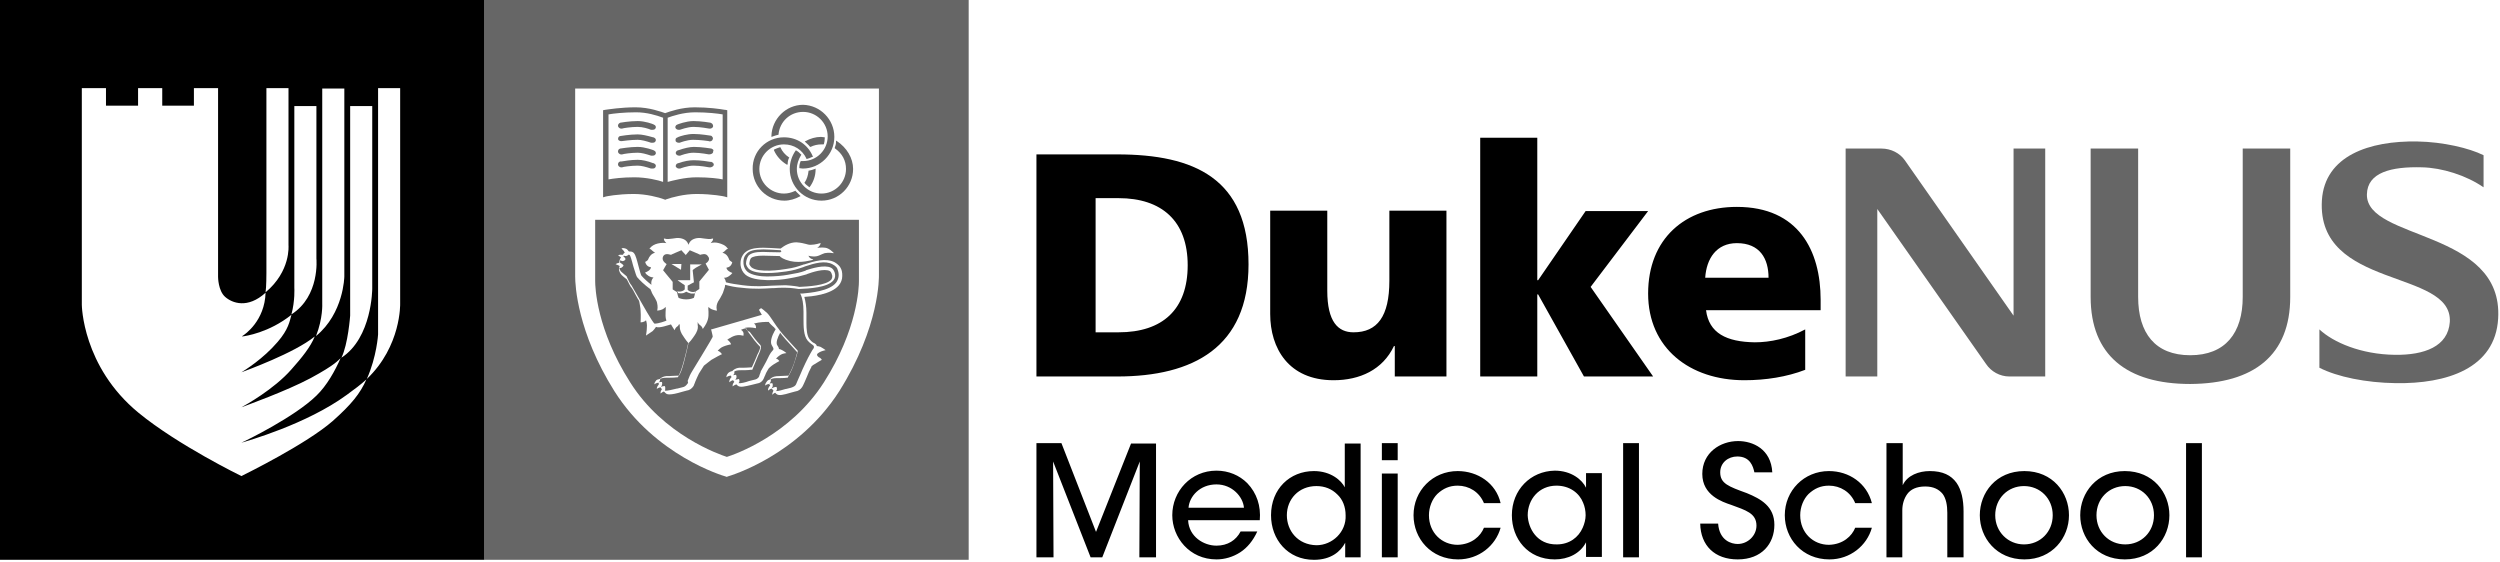
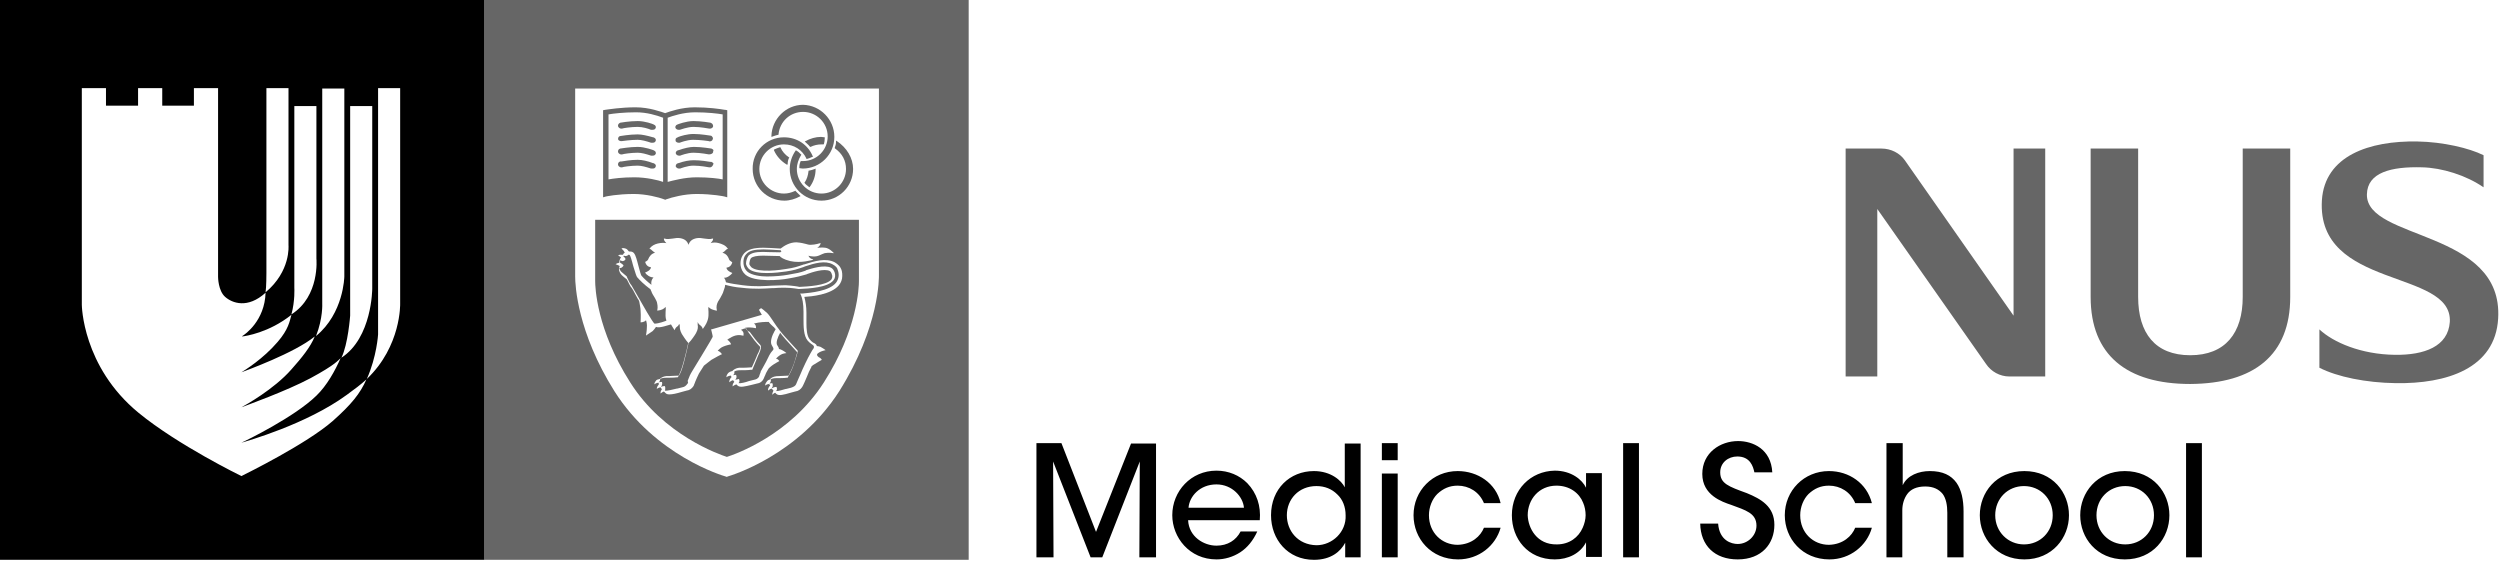
<svg xmlns="http://www.w3.org/2000/svg" width="280" height="63" viewBox="0 0 280 63" fill="none">
  <path d="M246.612 49.633H244.839V62.42H246.612V49.633ZM213.058 49.633H211.284V62.42H213.058V57.146C213.058 56.493 213.244 55.84 213.618 55.326C213.991 54.813 214.644 54.486 215.624 54.486C216.558 54.486 217.164 54.813 217.584 55.326C217.958 55.84 218.098 56.586 218.098 57.426V62.42H219.918V57.286C219.918 55.98 219.684 54.86 219.124 54.066C218.518 53.226 217.584 52.76 216.138 52.76C214.924 52.76 213.618 53.226 213.104 54.346V52.9V49.633H213.058ZM192.43 58.64H190.423C190.47 61.113 192.057 62.653 194.624 62.653C197.33 62.653 198.73 60.88 198.73 58.78C198.73 56.726 197.237 55.886 195.65 55.233C193.597 54.486 192.664 54.16 192.664 52.9C192.664 51.826 193.55 51.126 194.577 51.126C196.024 51.126 196.35 52.246 196.49 52.9H198.497C198.357 50.286 196.304 49.399 194.67 49.399C192.664 49.399 190.657 50.706 190.657 53.086C190.657 55.466 192.897 56.213 193.877 56.54C195.51 57.146 196.724 57.473 196.724 58.873C196.724 59.993 195.744 60.926 194.624 60.926C193.924 60.926 192.57 60.553 192.43 58.64ZM183.563 49.633H181.79V62.42H183.563V49.633ZM171.103 57.706C171.103 55.933 172.363 54.393 174.323 54.393C175.816 54.393 176.89 55.233 177.31 56.306C177.496 56.726 177.59 57.24 177.59 57.706C177.59 58.173 177.45 58.686 177.263 59.106C176.796 60.18 175.77 60.973 174.37 60.973C172.129 61.02 171.149 59.153 171.103 57.706ZM169.329 57.706C169.329 60.32 171.103 62.653 174.136 62.653C175.63 62.653 176.983 62 177.636 60.74V62.373H179.41V52.993H177.636V54.626C177.216 53.74 176.003 52.713 174.136 52.713C171.429 52.76 169.329 54.86 169.329 57.706ZM156.542 53.039H154.769V62.42H156.542V53.039ZM156.542 49.633H154.769V51.546H156.542V49.633ZM144.128 57.706C144.128 55.933 145.435 54.44 147.442 54.44C148.375 54.44 149.169 54.766 149.775 55.373C150.382 55.933 150.709 56.773 150.709 57.706C150.755 58.64 150.382 59.48 149.775 60.087C149.169 60.693 148.329 61.066 147.442 61.066C145.342 61.02 144.128 59.433 144.128 57.706ZM142.355 57.706C142.355 60.413 144.222 62.7 147.162 62.7C149.075 62.7 150.149 61.767 150.662 60.786V62.42H152.389V49.679H150.615V52.946V54.58C150.242 53.833 149.075 52.76 147.162 52.76C144.455 52.76 142.355 54.766 142.355 57.706ZM118.881 49.633H116.081V62.42H117.994L117.948 51.686L122.148 62.42H123.454L127.655 51.686L127.608 62.42H129.475V49.679H126.675L122.754 59.573L118.881 49.633ZM139.322 56.866H133.115C133.208 55.606 134.375 54.253 136.242 54.253C138.015 54.253 139.228 55.653 139.322 56.866ZM141.095 58.266C141.235 56.68 140.768 55.233 139.695 54.113C138.808 53.226 137.595 52.713 136.242 52.713C133.395 52.713 131.295 55 131.295 57.706C131.295 60.18 133.208 62.653 136.242 62.653C137.175 62.653 138.108 62.373 138.902 61.86C139.695 61.346 140.348 60.553 140.815 59.526H138.948C138.435 60.507 137.502 61.113 136.242 61.113C134.841 61.113 133.161 60.133 133.068 58.266H141.095ZM163.262 52.76C160.462 52.76 158.316 54.953 158.316 57.706C158.316 60.32 160.276 62.653 163.309 62.653C165.643 62.653 167.509 61.113 168.069 59.106H166.203C165.829 60.04 164.849 60.973 163.262 61.02C161.489 61.02 160.042 59.666 160.042 57.706C160.042 56.773 160.416 55.886 160.976 55.326C161.629 54.72 162.329 54.393 163.262 54.393C164.523 54.393 165.689 55.093 166.203 56.353H168.069C167.556 54.113 165.503 52.76 163.262 52.76ZM204.844 52.76C202.044 52.76 199.897 54.953 199.897 57.706C199.897 60.32 201.857 62.653 204.891 62.653C207.224 62.653 209.091 61.113 209.651 59.106H207.784C207.411 60.04 206.431 60.973 204.844 61.02C203.071 61.02 201.624 59.666 201.624 57.706C201.624 56.773 201.997 55.886 202.557 55.326C203.211 54.72 203.911 54.393 204.844 54.393C206.104 54.393 207.271 55.093 207.784 56.353H209.651C209.091 54.113 207.084 52.76 204.844 52.76ZM229.905 57.706C229.905 59.573 228.505 60.973 226.685 60.973C224.911 60.973 223.465 59.573 223.465 57.706C223.465 55.84 224.865 54.44 226.685 54.44C228.505 54.44 229.905 55.84 229.905 57.706ZM231.725 57.706C231.725 55.186 229.905 52.76 226.731 52.76C223.558 52.76 221.738 55.186 221.738 57.706C221.738 60.227 223.605 62.653 226.731 62.653C229.858 62.653 231.725 60.227 231.725 57.706ZM234.805 57.706C234.805 55.84 236.205 54.44 238.025 54.44C239.845 54.44 241.245 55.84 241.245 57.706C241.245 59.573 239.845 60.973 238.025 60.973C236.205 60.973 234.805 59.573 234.805 57.706ZM232.985 57.706C232.985 60.227 234.805 62.653 237.978 62.653C241.152 62.653 242.972 60.227 242.972 57.706C242.972 55.186 241.152 52.76 237.978 52.76C234.852 52.76 232.985 55.186 232.985 57.706Z" fill="black" />
-   <path d="M133.021 29.706C133.021 34.653 130.221 37.219 125.274 37.219H122.708V22.192H125.274C130.128 22.192 133.021 24.759 133.021 29.706ZM139.835 29.613C139.835 19.999 133.768 17.292 125.134 17.292H116.081V42.166H125.134C133.628 42.166 139.835 38.9 139.835 29.613ZM156.169 42.166H162.002V23.592H155.609V31.433C155.609 35.446 154.255 37.219 151.595 37.219C149.869 37.219 148.655 36.053 148.655 32.553V23.592H142.262V35.166C142.262 38.993 144.315 42.586 149.355 42.586C152.295 42.586 154.862 41.419 156.122 38.759H156.216V42.166H156.169ZM178.15 32.133L184.59 23.639H177.59L172.269 31.386H172.176V15.425H165.783V42.166H172.176V32.973H172.269L177.403 42.166H185.15L178.15 32.133ZM190.983 31.106C191.123 28.959 192.244 27.232 194.53 27.232C197.097 27.232 198.077 28.959 198.077 31.106H190.983ZM191.077 34.746H203.911V33.579C203.911 28.072 201.437 23.172 194.53 23.172C188.743 23.172 184.59 26.719 184.59 32.879C184.59 38.993 189.257 42.586 195.37 42.586C197.75 42.586 200.13 42.213 202.184 41.419V36.893C200.27 37.919 198.264 38.339 196.537 38.339C193.364 38.293 191.403 37.313 191.077 34.746Z" fill="black" />
  <path d="M225.051 42.166H229.065V16.639H225.518V35.353L213.337 17.945C212.777 17.152 211.797 16.639 210.724 16.639H206.711V42.166H210.257V23.406L222.438 40.766C222.998 41.606 223.978 42.166 225.051 42.166ZM256.506 33.253V16.639H251.185V33.253C251.185 37.313 249.225 39.786 245.305 39.786C241.385 39.786 239.472 37.313 239.472 33.253V16.639H234.152V33.253C234.152 39.786 238.212 43.006 245.305 43.006C252.446 42.96 256.506 39.786 256.506 33.253ZM271.253 18.739C273.493 18.786 276.2 19.626 278.16 20.979V17.386C276.573 16.592 273.633 15.892 270.74 15.845C265.373 15.752 260.379 17.432 260.052 22.426C259.446 32.459 274.706 30.079 274.38 36.053C274.193 38.806 271.533 39.786 268.219 39.74C264.439 39.693 261.313 38.34 259.772 36.893V41.186C261.779 42.213 264.999 42.866 268.313 42.913C274.006 43.006 279.466 41.28 279.793 35.679C280.4 25.692 264.999 26.953 265.093 21.772C265.139 19.299 267.846 18.646 271.253 18.739Z" fill="black" fill-opacity="0.6" />
  <path d="M54.246 0V62.7H0V0H54.246ZM9.164 34.139C9.164 34.139 9.211 41.046 15.511 46.227C19.944 49.867 27.038 53.319 27.038 53.319C27.602 53.037 34.319 49.725 37.258 47.159C39.358 45.293 40.338 44.08 41.038 42.493C40.431 43.053 39.685 43.613 38.845 44.22C34.319 47.532 27.648 49.398 27.038 49.586C27.555 49.351 33.012 46.692 35.438 44.312C36.604 43.193 37.538 41.512 38.145 40.112C37.864 40.346 37.631 40.812 34.784 42.352C32.078 43.799 27.508 45.431 27.038 45.619C27.46 45.385 30.678 43.612 32.638 41.373C33.804 40.066 34.784 38.852 35.251 37.685C32.965 39.552 27.508 41.511 27.038 41.699C27.413 41.465 29.465 40.206 31.098 38.293C32.311 36.893 32.451 35.959 32.638 35.259C30.118 37.266 27.504 37.639 27.131 37.685V37.64C27.457 37.453 29.651 35.913 29.744 32.786C27.738 34.606 26.011 33.952 25.218 33.252C24.431 32.558 24.424 31.039 24.424 31.013V9.872H21.718V11.832H18.171V9.872H15.464V11.832H11.87V9.872H9.164V34.139ZM42.345 37.452C42.345 37.452 42.205 39.926 41.085 42.446C44.958 38.76 44.818 33.999 44.818 33.999V9.872H42.345V37.452ZM39.218 35.352C39.217 35.37 38.983 38.577 38.238 40.066C41.677 37.836 41.691 32.365 41.691 32.319V11.878H39.218V35.352ZM36.091 33.999C36.091 33.999 36.185 35.633 35.392 37.64C38.507 35.082 38.564 30.995 38.565 30.966V9.918H36.091V33.999ZM32.965 32.226C32.965 32.226 33.058 33.673 32.638 35.213C35.853 33.162 35.439 28.97 35.438 28.959V11.878H32.965V32.226ZM29.838 30.593C29.838 30.623 29.837 32.139 29.744 32.739C32.574 30.373 32.315 27.5 32.312 27.466V9.872H29.838V30.593Z" fill="black" />
  <path d="M85.513 27.933C85.933 27.933 86.633 27.979 87.427 28.025L87.519 28.166L87.38 28.259C86.681 28.259 85.469 28.213 85.42 28.213C84.58 28.213 84.113 28.353 83.833 28.633C83.693 28.82 83.553 29.193 83.553 29.52C83.553 29.706 83.74 29.986 83.88 30.126C84.72 30.826 87.053 30.546 88.033 30.406C88.967 30.266 89.2 30.173 90.04 29.893L90.133 29.846C91.253 29.472 92.42 29.146 93.26 29.612C93.586 29.799 93.774 29.939 93.867 30.359C94.007 30.826 93.914 31.293 93.634 31.666C92.887 32.599 90.834 32.786 89.853 32.879H89.62L89.713 33.066C89.853 33.393 89.993 33.999 89.993 34.933V35.68C89.993 36.566 89.993 37.592 90.46 38.152C90.74 38.479 90.973 38.573 91.066 38.666C91.16 38.759 91.16 38.76 91.16 38.899C91.16 38.993 91.067 39.087 90.974 39.227L90.786 39.553C90.46 40.113 89.947 41.186 89.62 41.98C89.48 42.259 89.2 42.959 89.153 43.053C89.06 43.239 88.873 43.333 88.593 43.427L88.033 43.566H87.986C87.66 43.66 87.24 43.8 86.96 43.8C86.96 43.8 86.96 43.8 86.913 43.8C86.96 43.753 87.007 43.706 87.007 43.659C87.052 43.476 86.963 43.337 86.96 43.333C86.96 43.333 86.68 43.333 86.493 43.473C86.493 43.473 86.486 43.467 86.446 43.427C86.493 43.38 86.54 43.333 86.54 43.239C86.586 43.056 86.496 42.917 86.493 42.913C86.493 42.913 86.353 42.913 86.166 42.96C86.213 42.913 86.26 42.867 86.307 42.773C86.353 42.68 86.353 42.586 86.307 42.493C86.447 42.4 86.68 42.352 86.96 42.352C87.193 42.352 87.847 42.353 88.127 42.307H88.22L88.267 42.213C88.36 42.026 88.686 41.466 88.873 40.906C89.153 40.113 89.34 39.46 89.34 39.366V39.273L87.894 37.687C87.381 37.127 87.193 36.8 87.147 36.753C87.147 36.753 86.913 36.473 86.68 36.1L86.493 35.819C86.306 35.539 86.119 35.259 85.933 35.072C85.746 34.886 85.282 34.514 85.233 34.513L85 34.699C85.002 34.703 85.187 35.028 85.326 35.26C84.813 35.4 79.714 36.883 79.68 36.893H79.633L79.68 37.033C79.726 37.267 79.819 37.547 79.819 37.687V37.732C79.726 37.966 78.187 40.486 77.533 41.56C77.3 41.933 77.206 42.167 77.066 42.54C77.064 42.545 77.019 42.634 77.019 42.68L77.066 42.819C77.02 42.913 77.019 43.006 76.973 43.006C76.833 43.193 76.693 43.333 76.413 43.38L75.853 43.52H75.806C75.386 43.613 74.733 43.799 74.453 43.753C74.499 43.707 74.499 43.706 74.499 43.613C74.545 43.336 74.455 43.241 74.453 43.239C74.453 43.239 74.219 43.24 74.032 43.333C74.032 43.333 74.032 43.333 74.032 43.286C74.079 43.286 74.126 43.193 74.126 43.147C74.217 42.92 74.131 42.781 74.126 42.773C74.123 42.773 73.938 42.773 73.753 42.819C73.799 42.819 73.846 42.773 73.893 42.68C73.939 42.586 73.939 42.493 73.939 42.446C74.079 42.353 74.313 42.307 74.64 42.307C74.873 42.307 75.525 42.306 75.806 42.26H75.899L75.946 42.213C75.965 42.176 75.987 42.13 76.016 42.073C76.023 42.073 76.031 42.073 76.039 42.073C76.179 41.887 76.366 41.466 76.6 40.579C76.786 39.834 77.018 38.903 77.111 38.435C77.398 38.166 77.865 37.489 77.953 37.312C78.186 36.893 78.186 36.613 78.14 36.38V36.053C78.186 36.193 78.28 36.333 78.42 36.426C78.56 36.519 78.653 36.66 78.699 36.8V36.846L78.746 36.8C79.4 35.913 79.353 35.446 79.353 34.933C79.353 34.746 79.306 34.56 79.353 34.373C79.539 34.606 79.819 34.7 80.239 34.793H80.286V34.746C80.193 34.326 80.286 34.046 80.426 33.766C80.472 33.672 80.566 33.532 80.659 33.393C80.799 33.113 80.986 32.833 81.033 32.6C81.033 32.553 81.08 32.506 81.08 32.459C81.173 32.226 81.22 32.039 81.22 31.899C81.733 32.039 82.387 32.179 83.04 32.226C84.626 32.412 85.56 32.319 86.446 32.273H86.633C87.053 32.226 87.473 32.226 87.939 32.226C88.733 32.226 89.34 32.366 89.434 32.366H89.526C90.553 32.319 92.7 32.226 93.353 31.386C93.54 31.152 93.587 30.872 93.493 30.546C93.4 30.266 93.26 30.079 93.073 29.985C92.327 29.612 90.88 30.079 90.273 30.266L90.227 30.312C89.573 30.546 89.293 30.593 88.22 30.779C87.706 30.873 86.82 30.966 85.887 30.966C85.187 30.966 84.206 30.826 83.739 30.452C83.46 30.219 83.32 29.939 83.273 29.565C83.227 29.099 83.32 28.725 83.6 28.445C83.926 28.072 84.487 27.933 85.513 27.933Z" fill="black" fill-opacity="0.6" />
  <path d="M86.12 36.1L86.166 36.147C86.306 36.333 86.539 36.519 86.633 36.612C86.633 36.612 86.68 36.613 86.68 36.659C86.68 36.659 86.727 36.659 86.727 36.706C86.773 36.753 86.773 36.8 86.819 36.8C86.866 36.846 86.866 36.846 86.866 36.893C86.773 37.033 86.353 37.733 86.353 38.293C86.353 38.48 86.4 38.62 86.493 38.76C86.586 38.9 86.633 39.039 86.633 39.086C86.633 39.133 86.586 39.226 86.446 39.366C86.306 39.506 86.073 39.926 85.84 40.44L85.793 40.533C85.606 40.86 85.419 41.233 85.279 41.466C85.233 41.512 85.187 41.606 85.186 41.699C85.14 41.792 85.139 41.839 85.093 41.933L85 42.213C84.86 42.4 84.719 42.493 84.439 42.54L83.88 42.68C83.507 42.82 82.946 42.96 82.713 42.913C82.76 42.866 82.76 42.82 82.807 42.773C82.853 42.589 82.762 42.45 82.76 42.446C82.76 42.446 82.526 42.493 82.34 42.54C82.386 42.493 82.433 42.446 82.48 42.307C82.526 42.12 82.433 41.98 82.433 41.98C82.425 41.98 82.288 41.981 82.106 42.026C82.153 41.98 82.2 41.933 82.246 41.84V41.606C82.386 41.513 82.62 41.466 82.946 41.466C83.18 41.466 83.786 41.467 84.066 41.42H84.253L84.814 40.066L84.906 39.833C85.093 39.46 85.233 39.086 85.233 38.852C85.233 38.759 85.186 38.666 85.14 38.619C84.766 38.246 84.299 37.639 83.973 37.173C83.861 37.136 83.772 37.075 83.699 37.008C83.652 36.924 83.602 36.836 83.553 36.753C83.535 36.757 83.518 36.762 83.5 36.767C83.486 36.745 83.472 36.725 83.46 36.706C83.833 36.659 84.206 36.66 84.626 36.753H84.673V36.706C84.673 36.519 84.626 36.333 84.439 36.239C85.093 36.053 85.747 36.053 86.073 36.053H86.12V36.1Z" fill="black" fill-opacity="0.6" />
  <path d="M70.486 28.539C70.533 28.54 70.626 28.681 70.812 29.379L70.859 29.565L70.952 29.893C71.186 30.639 71.28 30.966 71.373 31.06C71.653 31.386 72.12 31.852 72.866 32.412C72.866 32.459 72.912 32.552 72.959 32.645C73.006 32.832 73.193 33.112 73.333 33.346C73.426 33.532 73.52 33.672 73.566 33.812C73.613 34.046 73.706 34.326 73.612 34.793C74.079 34.746 74.359 34.606 74.546 34.373C74.592 34.56 74.546 34.746 74.546 34.933C74.546 35.213 74.5 35.54 74.64 35.913C73.94 36.193 73.333 36.286 73.286 36.239C73.006 35.959 71.979 34.139 71.419 33.159C70.953 32.366 70.766 32.04 70.719 31.946C70.579 31.806 70.393 31.433 70.206 31.013V30.966L69.6 30.452C69.46 30.312 69.366 30.125 69.366 29.985C69.46 30.032 69.506 30.032 69.6 29.985C69.827 29.849 69.833 29.712 69.833 29.706C69.833 29.706 69.646 29.519 69.459 29.426C69.412 29.333 69.459 29.193 69.506 29.1V29.145C69.506 29.145 69.646 29.286 69.786 29.239C70.015 29.193 70.064 29.012 70.065 29.006C70.063 29 69.97 28.817 69.786 28.679H69.833L69.879 28.633C69.926 28.633 69.973 28.679 70.019 28.679C70.253 28.679 70.346 28.586 70.346 28.539H70.486Z" fill="black" fill-opacity="0.6" />
-   <path fill-rule="evenodd" clip-rule="evenodd" d="M77.253 28.025C77.346 28.072 78.373 28.492 78.42 28.539C78.607 28.492 79.073 28.306 79.307 28.726C79.587 29.052 79.26 29.38 79.026 29.52L79.399 30.219C79.353 30.265 79.12 30.546 78.326 31.526V32.366C78.189 32.458 77.916 32.639 77.906 32.645L77.859 32.786C77.813 33.019 77.766 33.206 77.72 33.346C77.673 33.392 77.3 33.532 76.88 33.532H76.833C76.413 33.532 76.04 33.392 75.993 33.346C75.947 33.206 75.899 33.066 75.853 32.833L75.806 32.692C75.758 32.692 75.572 32.552 75.34 32.412V31.572C74.546 30.639 74.359 30.359 74.266 30.266L74.64 29.612L74.686 29.565H74.64C74.453 29.425 74.079 29.146 74.266 28.726C74.406 28.446 74.686 28.399 75.152 28.539C75.199 28.492 76.226 28.072 76.319 28.025C76.366 28.072 76.46 28.212 76.786 28.539V28.586L77.019 28.306C77.159 28.166 77.206 28.072 77.253 28.025ZM77.3 31.386H75.899L75.946 31.433C76.226 31.619 76.599 31.899 76.692 31.946V32.412C76.646 32.459 76.553 32.553 76.413 32.6C76.183 32.692 75.952 32.647 75.946 32.645L75.853 32.6L75.946 32.833H75.993C76.006 32.835 76.278 32.879 76.506 32.833C76.692 32.786 76.786 32.692 76.833 32.692H76.926C76.972 32.739 77.066 32.786 77.253 32.833C77.346 32.88 77.44 32.879 77.533 32.879H77.812L77.859 32.645L77.767 32.692C77.767 32.692 77.533 32.739 77.3 32.645C77.16 32.599 77.066 32.506 77.019 32.459V31.992C77.114 31.945 77.673 31.619 77.72 31.619C77.72 31.479 77.579 30.406 77.579 30.266C77.672 30.126 78.139 29.846 78.513 29.659L78.606 29.612H77.3V31.386ZM76.272 30.219L76.319 29.565H75.199L76.272 30.219Z" fill="black" fill-opacity="0.6" />
  <path fill-rule="evenodd" clip-rule="evenodd" d="M96.2 31.48C96.2 32.134 96.06 36.893 92.28 42.819C88.5 48.746 82.293 50.893 81.406 51.173C80.566 50.893 74.312 48.746 70.579 42.819C66.8 36.893 66.659 32.134 66.659 31.48V24.619H96.2V31.48ZM78.886 26.719C78.606 26.672 78.326 26.626 78.046 26.673C77.533 26.766 77.252 26.999 77.112 27.419C76.972 26.999 76.693 26.766 76.18 26.673C75.9 26.626 75.62 26.672 75.34 26.719C75.013 26.765 74.733 26.812 74.406 26.719H74.359V26.766C74.359 26.906 74.453 27.046 74.593 27.186L74.64 27.232C74.173 27.139 73.146 27.232 72.772 27.839L72.726 27.886H72.772C72.866 27.886 72.959 27.979 73.053 28.072C73.146 28.119 73.193 28.212 73.286 28.259C73.332 28.259 73.333 28.305 73.379 28.306C73.146 28.352 72.912 28.492 72.772 28.726C72.679 28.819 72.679 28.912 72.633 28.959C72.586 29.099 72.539 29.192 72.26 29.332C72.353 29.705 72.586 29.893 72.913 29.939C72.866 30.266 72.446 30.452 72.306 30.499C72.259 30.499 72.26 30.546 72.26 30.546C72.353 30.733 72.819 31.106 73.192 31.06C72.959 31.339 72.912 31.573 72.959 31.899C72.586 31.619 72.119 31.199 71.839 30.872C71.792 30.823 71.653 30.358 71.56 29.985L71.373 29.286C71.233 28.773 71.093 28.306 70.812 28.213C70.719 28.166 70.579 28.166 70.439 28.166C70.346 28.073 70.252 27.886 70.065 27.839C69.786 27.746 69.646 27.792 69.645 27.839H69.6L69.645 27.886C69.645 27.886 69.879 28.073 69.926 28.213C69.926 28.259 69.973 28.259 69.973 28.306C69.926 28.352 69.88 28.353 69.833 28.399V28.445L69.739 28.539C69.739 28.539 69.739 28.539 69.692 28.539C69.366 28.492 69.272 28.586 69.272 28.586L69.226 28.633H69.272C69.277 28.636 69.415 28.728 69.553 28.819C69.459 28.959 69.366 29.146 69.366 29.379V29.426C69.089 29.472 68.994 29.563 68.992 29.565L68.946 29.612H68.992C68.992 29.612 69.272 29.706 69.412 29.799C69.365 29.892 69.319 29.986 69.319 30.126C69.319 30.359 69.459 30.64 69.645 30.826C69.645 30.826 70.113 31.246 70.206 31.293C70.439 31.759 70.626 32.132 70.766 32.273C70.812 32.319 70.999 32.646 71.186 33.02C71.279 33.16 71.326 33.3 71.419 33.44C71.466 33.486 71.466 33.532 71.513 33.579C71.513 33.626 71.56 33.626 71.56 33.673L71.606 33.812C71.652 34.139 71.746 34.513 71.746 34.793C71.793 35.4 71.746 36.053 71.746 36.053V36.1H71.793C71.806 36.099 72.169 36.095 72.353 35.866C72.399 36.006 72.493 36.333 72.446 36.706C72.446 37.029 72.355 37.535 72.353 37.546V37.593L72.399 37.546C72.409 37.54 72.777 37.309 73.1 37.079C73.24 36.939 73.379 36.752 73.473 36.612C73.846 36.799 74.918 36.38 75.152 36.333C75.246 36.52 75.386 36.706 75.526 36.94L75.572 36.986V36.94C75.619 36.8 75.713 36.66 75.853 36.566C75.946 36.52 75.993 36.426 76.039 36.333H76.133V36.473C76.133 36.706 76.133 36.986 76.366 37.406C76.46 37.547 76.832 38.153 77.112 38.433L77.111 38.435C77.095 38.451 77.081 38.467 77.066 38.48C77.02 38.76 76.786 39.739 76.553 40.579C76.328 41.405 76.132 41.838 76.016 42.073C75.6 42.075 75.103 42.119 74.966 42.119C74.499 42.073 74.173 42.213 73.939 42.399C73.939 42.399 73.939 42.4 73.893 42.446C73.659 42.493 73.519 42.54 73.473 42.633C73.292 42.859 73.286 42.997 73.286 43.006V43.053L73.333 43.006C73.344 42.999 73.571 42.866 73.753 42.866C73.753 42.913 73.8 42.96 73.8 43.053C73.754 43.053 73.753 43.1 73.753 43.1C73.566 43.333 73.566 43.473 73.566 43.52V43.566L73.612 43.52C73.612 43.52 73.846 43.38 73.986 43.38C74.033 43.426 74.033 43.473 74.079 43.52C74.079 43.566 74.126 43.567 74.126 43.613C73.939 43.846 73.986 44.033 73.986 44.033V44.08L74.032 44.033C74.032 44.033 74.219 43.893 74.359 43.847C74.406 43.893 74.406 43.893 74.453 43.94C74.5 43.986 74.499 43.987 74.546 44.033C74.639 44.127 74.779 44.173 74.966 44.173C75.293 44.173 75.76 44.079 76.366 43.893L76.88 43.753C77.253 43.706 77.486 43.519 77.673 43.239C77.719 43.193 77.72 43.099 77.767 43.006C77.767 42.96 77.812 42.959 77.812 42.913L77.859 42.773C77.999 42.447 78.093 42.213 78.279 41.84C78.279 41.84 78.513 41.467 78.84 40.953C79.12 40.72 79.446 40.486 79.68 40.3C80.053 40.066 80.8 39.692 80.8 39.692H80.847V39.647C80.847 39.647 80.66 39.366 80.38 39.273C80.474 39.179 80.754 38.899 81.033 38.806C81.356 38.667 81.815 38.575 81.826 38.573H81.873V38.526C81.873 38.526 81.733 38.2 81.453 38.06C81.5 38.013 81.593 37.967 81.64 37.92C81.686 37.92 81.687 37.873 81.733 37.873C82.387 37.453 82.853 37.499 83.227 37.593H83.273V37.546C83.32 37.266 83.226 37.079 82.993 36.94C83.162 36.855 83.331 36.809 83.5 36.767C83.55 36.842 83.614 36.929 83.699 37.008C83.786 37.161 83.866 37.299 83.927 37.359C84.253 37.826 84.72 38.433 85.14 38.852C85.14 38.852 85.14 38.853 85.14 38.899C85.14 38.993 85.047 39.319 84.814 39.739L84.72 39.973C84.72 39.973 84.346 40.86 84.206 41.14C83.646 41.186 83.273 41.187 83.086 41.187C82.666 41.14 82.34 41.279 82.106 41.466C82.106 41.466 82.106 41.466 82.06 41.513C82.06 41.513 82.059 41.56 82.013 41.56C81.779 41.606 81.639 41.7 81.546 41.793C81.359 42.026 81.359 42.166 81.359 42.213V42.26L81.406 42.213C81.406 42.213 81.64 42.073 81.826 42.073H81.873C81.873 42.12 81.92 42.167 81.92 42.26C81.873 42.306 81.873 42.306 81.826 42.352C81.639 42.633 81.686 42.773 81.686 42.773V42.819L81.733 42.773C81.737 42.771 81.967 42.586 82.106 42.586C82.153 42.633 82.199 42.727 82.246 42.773L82.199 42.819C82.017 43.047 82.057 43.23 82.06 43.239V43.286L82.106 43.239C82.115 43.233 82.297 43.098 82.48 43.053L82.62 43.193C82.9 43.426 83.413 43.286 84.206 43.1L84.767 42.96C85.14 42.913 85.373 42.726 85.513 42.446C85.513 42.446 85.513 42.446 85.653 42.119C85.654 42.073 85.7 42.073 85.7 42.026C85.747 41.886 85.793 41.792 85.84 41.699C85.886 41.606 85.98 41.466 86.026 41.373C86.073 41.326 86.073 41.279 86.12 41.232C86.26 41.093 86.4 41 86.446 40.953C86.677 40.769 87.273 40.447 87.286 40.44C87.281 40.431 87.142 40.205 86.913 40.159C87.007 40.066 87.194 39.879 87.427 39.739C87.614 39.599 88.033 39.553 88.033 39.553H88.08L88.033 39.506C88.026 39.5 87.75 39.272 87.519 39.18C87.473 39.133 87.38 39.133 87.24 39.086C87.24 38.946 87.146 38.806 87.053 38.666C86.866 38.386 87.1 37.779 87.38 37.266C87.473 37.406 87.66 37.639 87.986 38.013C87.986 38.013 89.06 39.18 89.293 39.46C89.246 39.601 89.106 40.207 88.873 40.859C88.686 41.373 88.407 41.887 88.314 42.073C88.034 42.073 87.473 42.119 87.286 42.119C86.82 42.119 86.493 42.213 86.307 42.399C86.26 42.446 86.26 42.447 86.26 42.493C86.073 42.54 85.933 42.633 85.887 42.727C85.7 42.96 85.7 43.1 85.7 43.147V43.193L85.746 43.147C85.746 43.147 85.933 43.006 86.166 43.006C86.166 43.053 86.166 43.053 86.213 43.1C86.213 43.146 86.26 43.147 86.26 43.193C86.213 43.24 86.166 43.24 86.166 43.286C85.984 43.514 86.025 43.698 86.026 43.706V43.753L86.073 43.706C86.081 43.7 86.309 43.52 86.446 43.52C86.493 43.613 86.586 43.706 86.633 43.753C86.495 43.982 86.493 44.167 86.493 44.173V44.22L86.54 44.173C86.546 44.167 86.683 44.032 86.819 43.986L86.866 44.033C86.913 44.08 86.913 44.079 86.96 44.126C87.24 44.359 87.754 44.22 88.547 43.986L89.06 43.847C89.433 43.8 89.667 43.613 89.853 43.333C89.947 43.193 90.273 42.446 90.366 42.213C90.506 41.84 90.693 41.419 90.88 41.093V41.046L90.927 41C91.02 40.953 91.067 40.859 91.113 40.859C91.393 40.673 92.047 40.3 92.047 40.3C92.047 40.3 91.906 40.066 91.72 40.02C91.347 39.74 91.533 39.6 91.767 39.46C91.997 39.322 92.411 39.229 92.42 39.227H92.467L92.42 39.18C92.42 39.18 92.093 38.946 91.906 38.852C91.766 38.806 91.626 38.76 91.486 38.76C91.44 38.573 91.347 38.526 91.207 38.433C91.067 38.386 90.927 38.293 90.693 38.013C90.367 37.639 90.32 36.846 90.32 36.192V35.026C90.32 34.373 90.227 33.766 90.087 33.253C90.834 33.206 93.073 33.019 93.96 31.946C94.193 31.666 94.333 31.292 94.333 30.919C94.333 30.732 94.334 30.546 94.287 30.359C94.147 29.846 93.867 29.612 93.493 29.379C92.513 28.866 91.207 29.239 90.087 29.612H90.04C89.247 29.892 88.967 29.986 88.033 30.126C87.52 30.219 84.954 30.592 84.16 29.939C84.067 29.846 83.927 29.659 83.927 29.565C83.927 29.332 84.02 29.005 84.113 28.912C84.3 28.726 84.767 28.633 85.467 28.633L87.333 28.679C87.426 28.819 87.753 29.053 88.5 29.239C89.712 29.519 91.016 29.101 91.066 29.1V29.053C91.06 29.051 90.831 29.004 90.693 28.866C90.6 28.773 90.554 28.68 90.554 28.633C90.647 28.679 90.881 28.726 91.207 28.726C91.487 28.726 91.72 28.632 91.906 28.539C92.046 28.492 92.186 28.399 92.373 28.352C92.837 28.26 93.302 28.352 93.307 28.352H93.4L93.353 28.306C93.353 28.306 92.887 27.793 92.42 27.746C92.093 27.699 91.72 27.746 91.533 27.746C91.58 27.699 91.673 27.652 91.72 27.605C91.856 27.469 91.904 27.288 91.906 27.279V27.232H91.86C91.86 27.232 91.299 27.419 90.786 27.419C90.553 27.419 90.46 27.373 90.273 27.326C90.04 27.279 89.807 27.185 89.2 27.139C88.454 27.139 87.847 27.512 87.427 27.839C86.633 27.792 85.933 27.746 85.513 27.746C84.393 27.746 83.786 27.933 83.366 28.352C83.04 28.726 82.9 29.146 82.946 29.706C82.993 30.126 83.179 30.499 83.506 30.779C84.533 31.619 87.287 31.386 88.267 31.199C89.34 31.013 89.667 30.919 90.32 30.732L90.413 30.686C90.926 30.499 92.327 30.033 92.934 30.359C93.027 30.406 93.12 30.546 93.167 30.732C93.214 30.826 93.213 30.919 93.213 30.966C93.213 31.106 93.167 31.2 93.12 31.293C92.56 31.993 90.413 32.086 89.526 32.133C89.386 32.086 88.779 31.993 87.986 31.946C87.426 31.946 86.96 31.992 86.493 31.992C85.606 32.039 84.673 32.133 83.18 31.946C82.48 31.853 81.826 31.759 81.312 31.619C81.266 31.433 81.22 31.245 81.08 31.105C81.453 31.152 81.873 30.779 82.013 30.593C82.013 30.593 82.013 30.546 81.966 30.546C81.825 30.499 81.406 30.312 81.359 29.985C81.686 29.939 81.919 29.752 82.013 29.379C81.733 29.192 81.686 29.146 81.64 29.006C81.593 28.913 81.593 28.866 81.5 28.726C81.36 28.492 81.126 28.352 80.893 28.306C80.939 28.306 80.94 28.305 80.986 28.259C81.079 28.212 81.126 28.166 81.22 28.072C81.313 27.979 81.407 27.886 81.5 27.886H81.546L81.5 27.839C81.267 27.465 80.846 27.326 80.519 27.232C80.193 27.139 79.866 27.139 79.586 27.232L79.633 27.186C79.726 27.046 79.866 26.952 79.866 26.766V26.719H79.819C79.493 26.812 79.212 26.765 78.886 26.719Z" fill="black" fill-opacity="0.6" />
  <path d="M87.8 15.379C89.246 15.379 90.459 16.172 91.019 17.479L91.066 17.572H90.974C90.787 17.666 90.553 17.759 90.366 17.806H90.32V17.759C89.854 16.779 88.92 16.172 87.8 16.172C86.26 16.172 85.047 17.432 85.047 18.926C85.047 20.466 86.306 21.679 87.8 21.679C88.22 21.679 88.594 21.585 89.014 21.398L89.06 21.352L89.106 21.398L89.667 21.959L89.573 22.006C89.06 22.286 88.453 22.473 87.847 22.473C85.887 22.473 84.3 20.886 84.3 18.926C84.253 16.966 85.84 15.379 87.8 15.379Z" fill="black" fill-opacity="0.6" />
  <path d="M93.727 15.799C94.847 16.546 95.547 17.712 95.547 18.926C95.547 20.886 93.96 22.473 92 22.473C90.04 22.473 88.453 20.886 88.453 18.926C88.453 18.179 88.686 17.479 89.106 16.872L89.153 16.825L89.2 16.872C89.387 16.965 89.526 17.105 89.713 17.292L89.76 17.339L89.713 17.386C89.433 17.852 89.246 18.366 89.246 18.926C89.246 20.466 90.507 21.679 92 21.679C93.54 21.679 94.753 20.419 94.753 18.926C94.753 17.992 94.333 17.199 93.54 16.639L93.493 16.592V16.545C93.586 16.312 93.634 16.125 93.634 15.892V15.752L93.727 15.799Z" fill="black" fill-opacity="0.6" />
  <path d="M71.419 17.898C71.932 17.898 72.539 18.039 73.145 18.273H73.192C73.286 18.319 73.379 18.366 73.426 18.459C73.472 18.552 73.472 18.599 73.426 18.692C73.379 18.832 73.239 18.879 73.1 18.879H72.913C72.353 18.692 71.839 18.552 71.419 18.552C70.673 18.552 69.741 18.692 69.692 18.738C69.506 18.785 69.319 18.692 69.226 18.506C69.179 18.319 69.272 18.132 69.459 18.085H69.6C69.88 18.038 70.673 17.898 71.419 17.898Z" fill="black" fill-opacity="0.6" />
  <path d="M71.419 16.452C72.25 16.452 73.174 16.818 73.192 16.825C73.286 16.872 73.379 16.919 73.426 17.012C73.472 17.105 73.472 17.198 73.426 17.245C73.379 17.385 73.24 17.432 73.1 17.432H72.913C72.353 17.245 71.839 17.105 71.419 17.105C70.672 17.105 69.786 17.245 69.692 17.292C69.506 17.339 69.319 17.245 69.226 17.059C69.179 16.872 69.272 16.685 69.459 16.639C69.506 16.639 70.532 16.452 71.419 16.452Z" fill="black" fill-opacity="0.6" />
  <path d="M71.419 15.052C71.885 15.052 72.492 15.192 73.145 15.379H73.192C73.286 15.426 73.379 15.472 73.426 15.565C73.472 15.659 73.472 15.706 73.426 15.799C73.379 15.939 73.239 15.985 73.1 15.985H72.913C72.353 15.799 71.839 15.658 71.419 15.658C70.626 15.658 69.739 15.799 69.692 15.799C69.506 15.845 69.272 15.752 69.226 15.612C69.226 15.519 69.226 15.426 69.272 15.379C69.319 15.286 69.412 15.238 69.459 15.238C69.506 15.238 70.486 15.052 71.419 15.052Z" fill="black" fill-opacity="0.6" />
  <path d="M71.419 13.559C72.258 13.559 73.097 13.884 73.192 13.932C73.286 13.978 73.379 14.025 73.426 14.118C73.472 14.211 73.472 14.258 73.426 14.352C73.379 14.492 73.239 14.539 73.053 14.539H72.913C72.586 14.399 71.979 14.212 71.419 14.212C70.672 14.212 69.786 14.352 69.692 14.398C69.506 14.445 69.319 14.352 69.226 14.165C69.179 13.979 69.272 13.838 69.459 13.745C69.459 13.745 70.486 13.559 71.419 13.559Z" fill="black" fill-opacity="0.6" />
-   <path d="M77.72 17.945C78.466 17.945 79.306 18.085 79.586 18.132H79.68C79.773 18.178 79.866 18.225 79.913 18.318C79.96 18.412 79.96 18.459 79.913 18.552C79.82 18.692 79.586 18.785 79.399 18.738C79.383 18.735 78.459 18.552 77.673 18.552C76.979 18.552 76.193 18.873 76.18 18.879H76.039C75.899 18.879 75.76 18.785 75.713 18.692C75.666 18.646 75.666 18.552 75.713 18.459C75.76 18.366 75.806 18.319 75.946 18.273H75.993C76.646 18.039 77.206 17.945 77.72 17.945Z" fill="black" fill-opacity="0.6" />
+   <path d="M77.72 17.945C78.466 17.945 79.306 18.085 79.586 18.132H79.68C79.773 18.178 79.866 18.225 79.913 18.318C79.82 18.692 79.586 18.785 79.399 18.738C79.383 18.735 78.459 18.552 77.673 18.552C76.979 18.552 76.193 18.873 76.18 18.879H76.039C75.899 18.879 75.76 18.785 75.713 18.692C75.666 18.646 75.666 18.552 75.713 18.459C75.76 18.366 75.806 18.319 75.946 18.273H75.993C76.646 18.039 77.206 17.945 77.72 17.945Z" fill="black" fill-opacity="0.6" />
  <path d="M77.72 16.452C78.606 16.452 79.633 16.639 79.68 16.639C79.773 16.685 79.866 16.732 79.913 16.825C79.867 16.919 79.866 17.012 79.866 17.059C79.82 17.199 79.633 17.292 79.399 17.292C79.351 17.292 78.466 17.105 77.673 17.105C76.982 17.105 76.199 17.424 76.18 17.432H76.039C75.899 17.431 75.76 17.338 75.713 17.245C75.666 17.152 75.666 17.105 75.713 17.012C75.76 16.919 75.806 16.872 75.946 16.825H75.993C76.646 16.592 77.253 16.452 77.72 16.452Z" fill="black" fill-opacity="0.6" />
  <path d="M77.673 15.005C78.559 15.005 79.491 15.192 79.586 15.192C79.679 15.192 79.773 15.286 79.819 15.379C79.866 15.472 79.866 15.519 79.819 15.612C79.772 15.799 79.539 15.892 79.353 15.799C79.334 15.796 78.411 15.658 77.626 15.658C76.929 15.658 76.14 15.982 76.133 15.985H75.993C75.853 15.985 75.713 15.892 75.666 15.799V15.565C75.713 15.472 75.76 15.426 75.899 15.379C75.899 15.379 75.947 15.379 75.993 15.332C76.227 15.239 76.973 15.005 77.673 15.005Z" fill="black" fill-opacity="0.6" />
  <path d="M77.673 13.559C78.551 13.559 79.566 13.742 79.586 13.745C79.679 13.792 79.773 13.838 79.819 13.932C79.866 14.025 79.866 14.072 79.866 14.165C79.82 14.352 79.586 14.445 79.399 14.398C79.351 14.398 78.466 14.212 77.673 14.212C76.973 14.212 76.18 14.539 76.133 14.539H75.993C75.853 14.539 75.713 14.445 75.666 14.352C75.62 14.258 75.619 14.211 75.666 14.118C75.713 14.025 75.76 13.978 75.899 13.932C75.911 13.927 76.838 13.559 77.673 13.559Z" fill="black" fill-opacity="0.6" />
  <path fill-rule="evenodd" clip-rule="evenodd" d="M77.812 12.019C79.353 12.019 80.659 12.206 81.173 12.299H81.22L81.453 12.345V22.099L81.126 22.006C81.107 22.002 79.852 21.726 77.999 21.726C76.646 21.726 75.246 22.099 74.593 22.332L74.499 22.379L74.406 22.332C73.8 22.099 72.352 21.726 70.999 21.726C69.132 21.726 67.872 22.006 67.872 22.006L67.546 22.099V12.345L67.779 12.299C68.153 12.252 69.552 12.019 71.186 12.019C72.725 12.019 74.079 12.532 74.499 12.672C75.012 12.485 76.319 12.019 77.812 12.019ZM71.232 12.578C69.879 12.578 68.666 12.718 68.152 12.812V20.092C68.666 19.998 69.692 19.858 71.046 19.858C72.399 19.858 73.752 20.185 74.266 20.372V13.185C73.519 12.906 72.446 12.578 71.232 12.578ZM77.859 12.578C76.506 12.578 75.293 12.999 74.779 13.185V20.372C75.339 20.232 76.646 19.858 78.046 19.858C79.446 19.858 80.519 19.998 80.939 20.092V12.812C80.426 12.718 79.213 12.578 77.859 12.578Z" fill="black" fill-opacity="0.6" />
  <path d="M91.347 18.972C91.347 19.672 91.113 20.373 90.693 20.933L90.647 20.979L90.6 20.933C90.413 20.793 90.226 20.652 90.133 20.512L90.087 20.466L90.133 20.419C90.366 20.092 90.507 19.626 90.554 19.159V19.112H90.6C90.833 19.066 91.02 19.019 91.253 18.926L91.347 18.879V18.972Z" fill="black" fill-opacity="0.6" />
  <path d="M89.946 11.738C91.86 11.785 93.446 13.372 93.446 15.332C93.446 17.292 91.86 18.879 89.9 18.879L89.526 18.832V18.738C89.526 18.459 89.574 18.271 89.667 18.085V18.039H89.946C91.486 18.039 92.7 16.779 92.7 15.285C92.7 13.745 91.44 12.532 89.946 12.532C88.5 12.532 87.334 13.605 87.193 15.052V15.099H87.147C86.96 15.145 86.773 15.192 86.54 15.285L86.399 15.332V15.238C86.446 13.325 88.033 11.738 89.946 11.738Z" fill="black" fill-opacity="0.6" />
  <path d="M87.427 16.545C87.613 16.965 87.939 17.339 88.359 17.619L88.406 17.665L88.359 17.712C88.266 17.898 88.22 18.132 88.22 18.365L88.173 18.459L88.08 18.412C87.473 18.039 86.96 17.479 86.68 16.825V16.778L86.727 16.732C86.96 16.639 87.146 16.546 87.333 16.499H87.427V16.545Z" fill="black" fill-opacity="0.6" />
  <path d="M92.373 15.379V15.472C92.373 15.705 92.327 15.938 92.28 16.125L92.233 16.172H92C91.58 16.172 91.159 16.265 90.786 16.452H90.74L90.693 16.405C90.553 16.219 90.367 16.078 90.227 15.938L90.133 15.846L90.227 15.799C90.74 15.519 91.347 15.332 91.953 15.332L92.373 15.379Z" fill="black" fill-opacity="0.6" />
  <path fill-rule="evenodd" clip-rule="evenodd" d="M108.492 0V62.7H54.246V0H108.492ZM64.419 30.966C64.419 31.946 64.652 37.173 68.806 43.8C73.379 51.033 80.94 53.273 81.267 53.366L81.406 53.413L81.5 53.366C81.834 53.271 89.389 51.03 94.007 43.8C98.58 36.521 98.441 30.968 98.44 30.779V9.919H64.419V30.966Z" fill="black" fill-opacity="0.6" />
</svg>